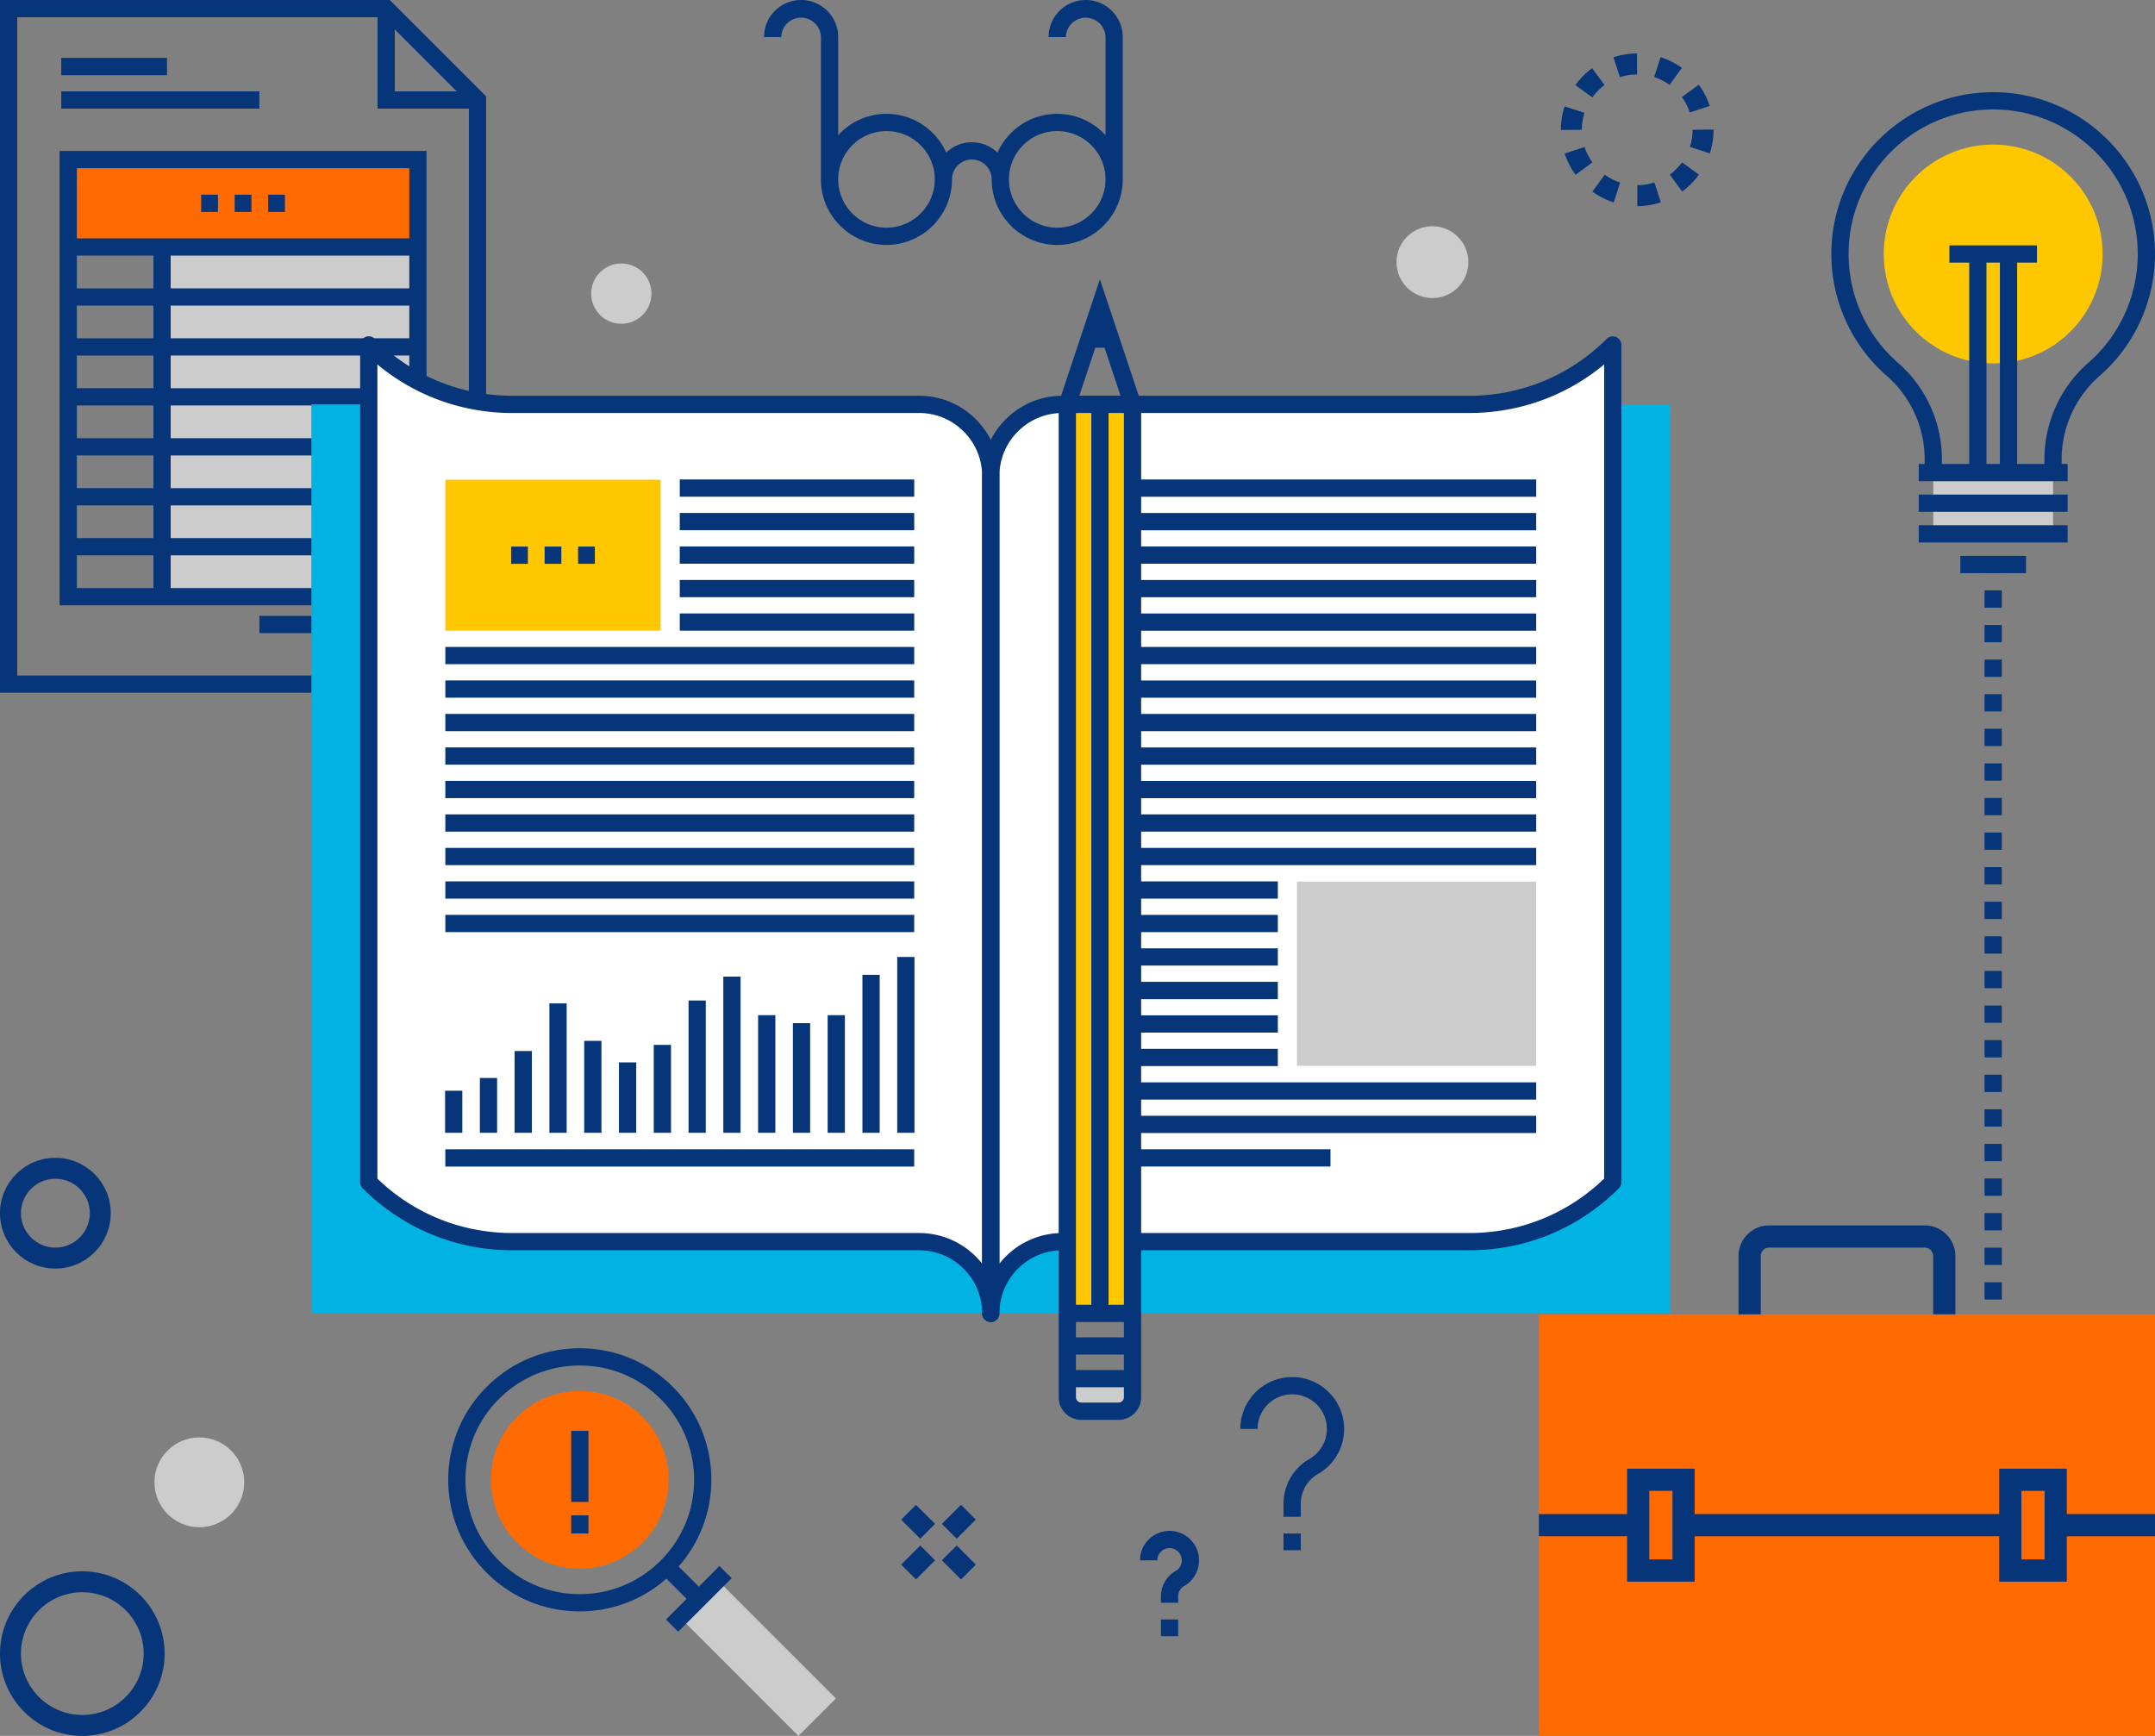
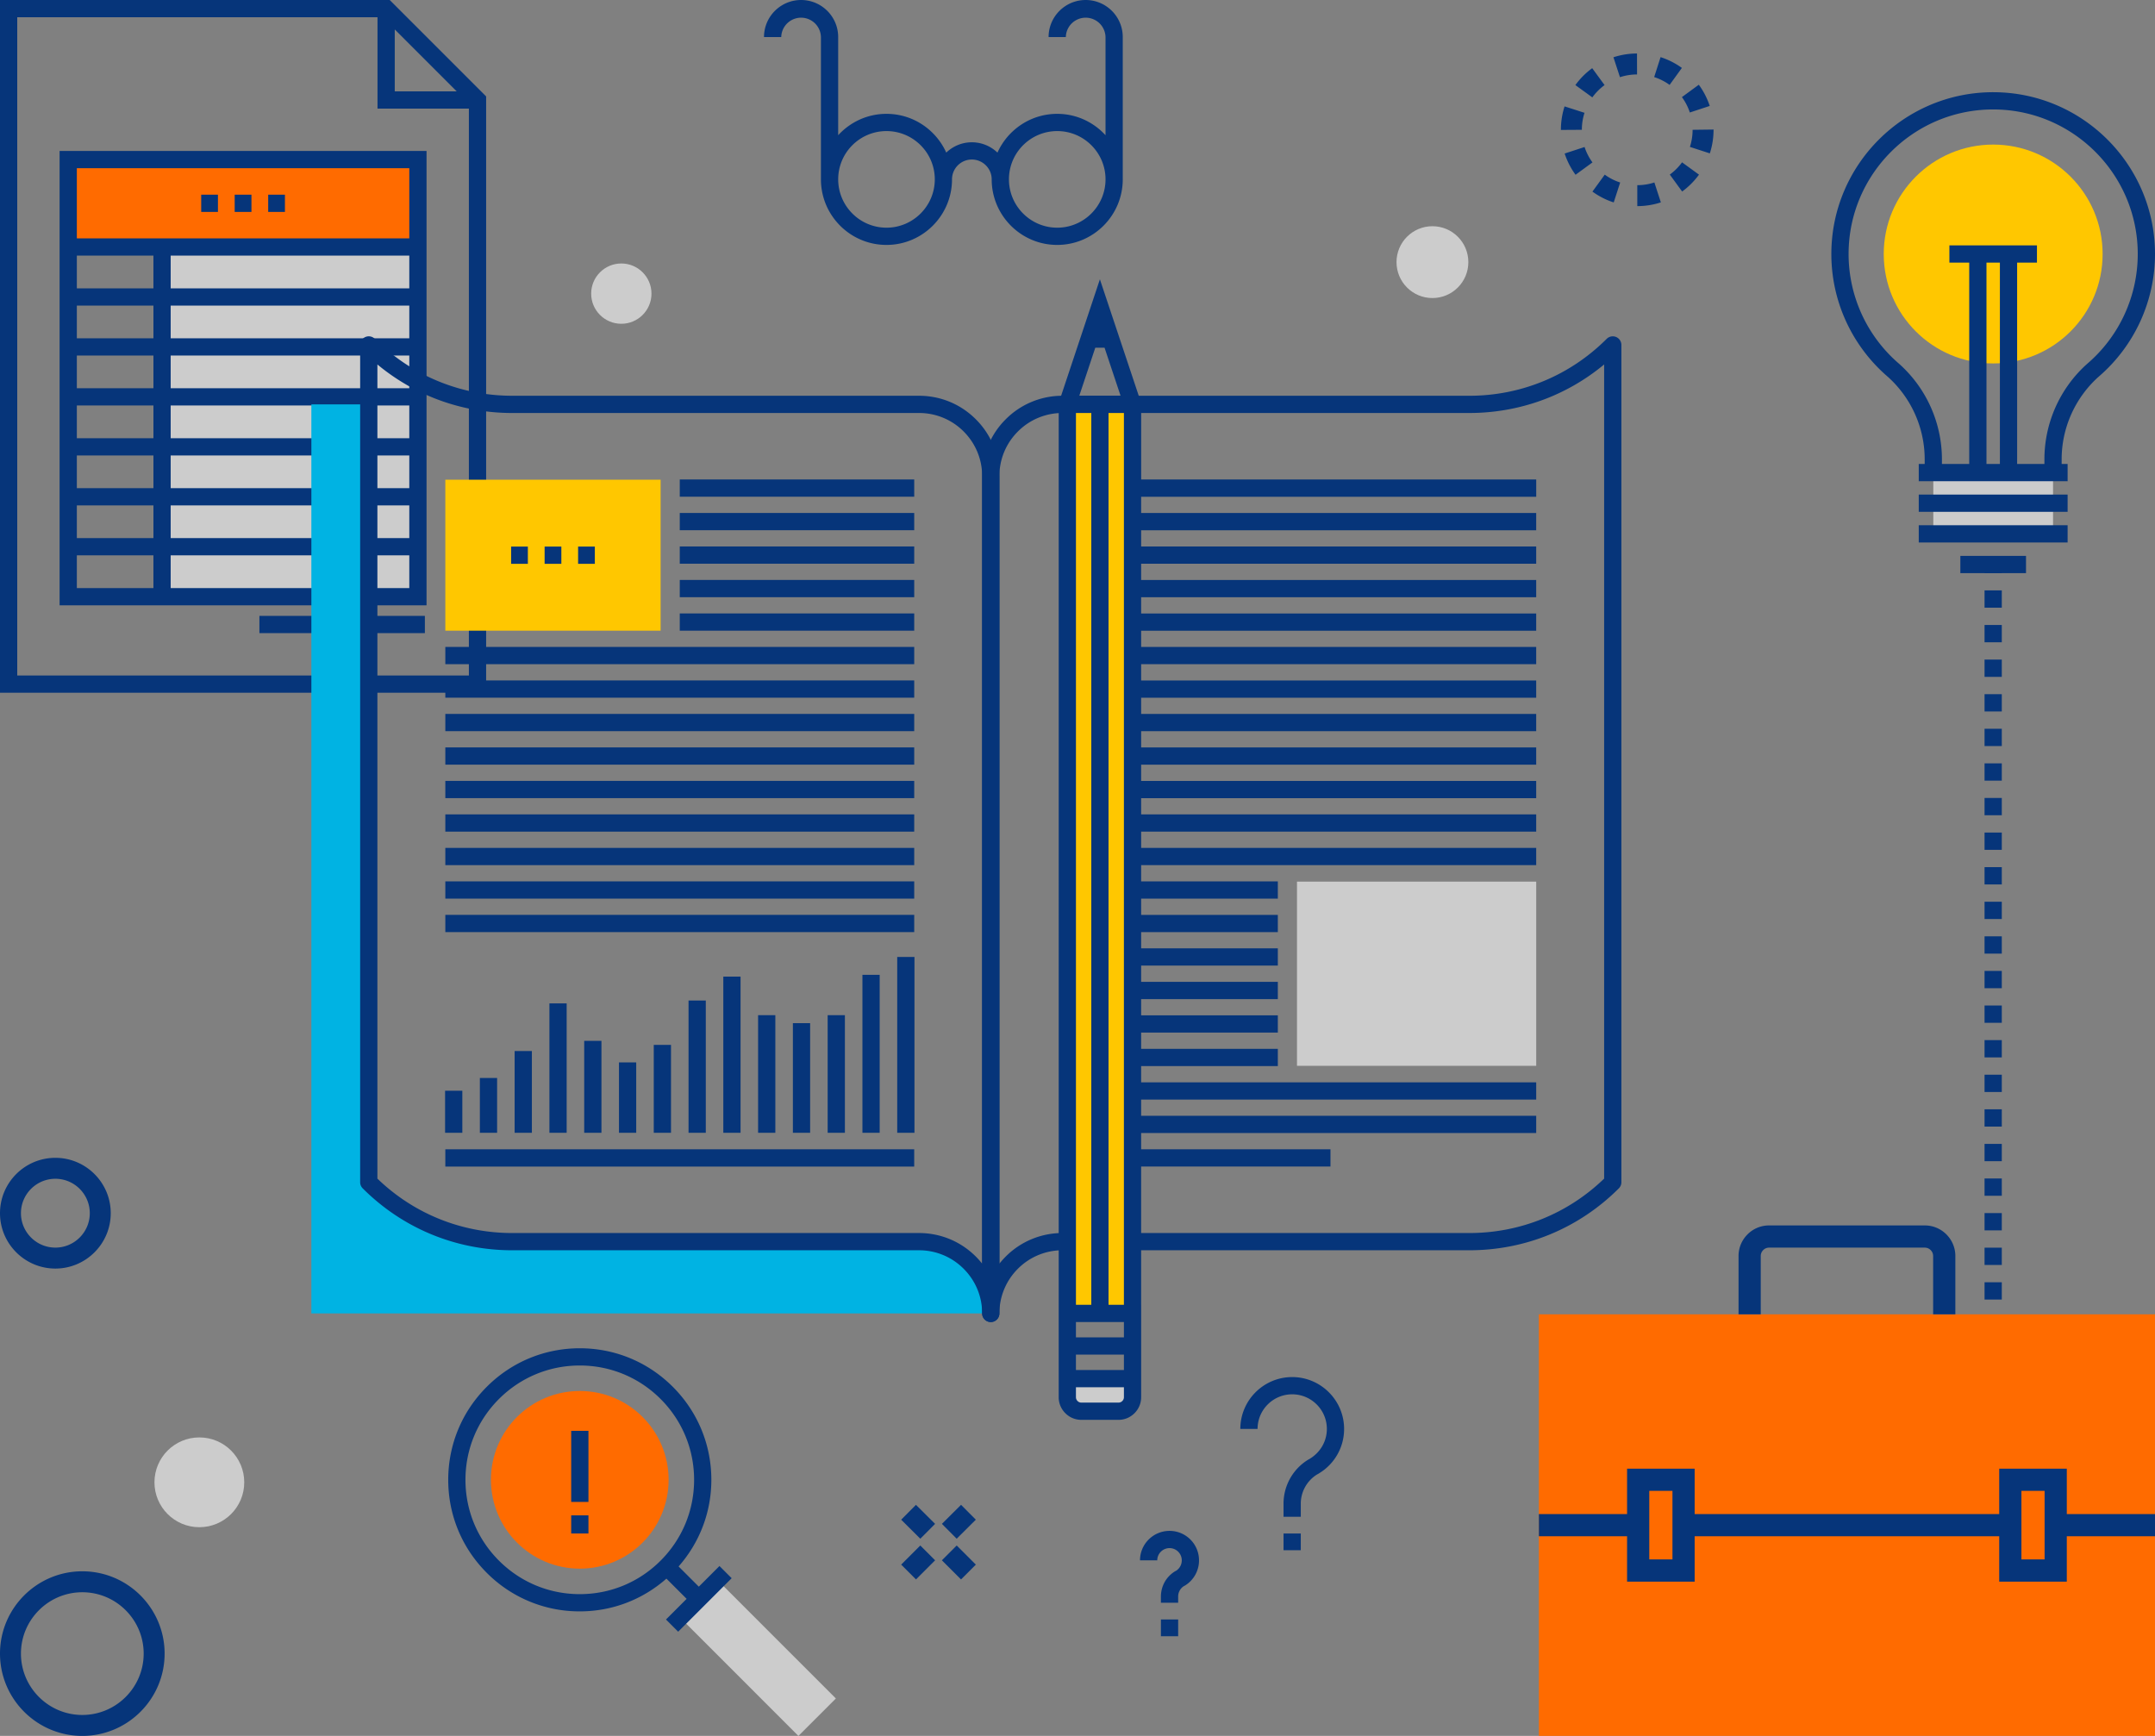
<svg xmlns="http://www.w3.org/2000/svg" id="a" data-name="Layer 1" viewBox="0 0 360 290">
  <rect x="0" y="0" width="360" height="290" fill="#808080" stroke="none" />
  <g fill="#06357a">
    <path transform="rotate(-45.017 160.182 261.026)" d="M158.432 258.766h3.5v4.52h-3.5z" />
    <path transform="rotate(-45.148 153.381 254.228)" d="M151.629 251.972h3.5v4.51h-3.5z" />
    <path transform="rotate(-44.853 160.182 254.227)" d="M157.927 252.477h4.51v3.5h-4.51z" />
    <path transform="rotate(-44.99 153.377 261.025)" d="M151.119 259.276h4.52v3.5h-4.52z" />
  </g>
  <path fill="#06357a" d="M43.335 102.888h27.642v2.881H43.335z" />
  <path fill="#ccc" d="M27.072 41.264h42.742v58.418H27.072z" />
  <path fill="#ff6b00" d="M11.397 26.661h58.417v14.604H11.397z" />
  <g fill="#06357a">
    <path d="M65.101 0H0v115.727h81.211V16.109L65.101 0zm.844 4.917l10.349 10.349H65.945V4.917zM2.88 112.847V2.88h60.184v15.266H78.33v94.701H2.88z" />
    <path d="M33.611 32.523h2.798v2.88h-2.798zm5.594 0h2.8v2.88h-2.8zm5.597 0H47.6v2.88h-2.798z" />
    <path d="M9.956 101.123h61.298V25.221H9.956v75.902zm2.881-8.347h12.794v5.466H12.837v-5.466zm15.675-11.223v-5.466h39.862v5.466H28.512zm39.862 2.88v5.462H28.512v-5.462h39.862zM28.512 73.206v-5.464h39.862v5.464H28.512zm0-8.345v-5.464h39.862v5.464H28.512zm0-8.344v-5.465h39.862v5.465H28.512zm0-8.346v-5.467h39.862v5.467H28.512zm-2.88 0H12.837v-5.467h12.794v5.467zm0 2.88v5.465H12.837v-5.465h12.794zm0 8.346v5.464H12.837v-5.464h12.794zm0 8.344v5.464H12.837v-5.464h12.794zm0 8.345v5.466H12.837v-5.466h12.794zm0 8.347v5.462H12.837v-5.462h12.794zm2.88 13.809v-5.466h39.862v5.466H28.512zm39.862-70.141v11.723H12.837V28.101h55.537z" />
  </g>
-   <path d="M10.234 9.671h17.668v2.881H10.234zm0 5.595h33.101v2.881H10.234z" fill="#06357a" />
  <g fill="#fff">
-     <path d="M85.582 67.556c-8.679 0-17.358-3.311-23.976-9.929v139.877c6.619 6.618 15.298 9.926 23.976 9.926h67.94c3.068 0 6.14 1.172 8.478 3.511a11.963 11.963 0 013.512 8.478V79.543A11.95 11.95 0 00162 71.067a11.938 11.938 0 00-8.478-3.511h-67.94z" />
-     <path d="M245.442 67.556c8.679 0 17.359-3.311 23.976-9.929v139.877c-6.617 6.618-15.298 9.926-23.976 9.926h-67.94a11.96 11.96 0 00-8.478 3.511 11.962 11.962 0 00-3.511 8.478V79.543c0-3.069 1.172-6.136 3.511-8.476a11.94 11.94 0 018.478-3.511h67.94z" />
-   </g>
+     </g>
  <path d="M74.352 182.222h2.881v7.024h-2.881zm5.812-2.133h2.881v9.157h-2.881zm5.806-4.507h2.881v13.664H85.97zm5.812-7.96h2.881v21.624h-2.881zm5.812 6.26h2.881v15.364h-2.881zm5.807 3.607h2.881v11.757h-2.881zm5.812-2.933h2.881v14.69h-2.881zm5.811-7.412h2.881v22.102h-2.881zm5.808-3.993h2.881v26.095h-2.881zm5.811 6.439h2.881v19.656h-2.881zm5.812 1.34h2.881v18.317h-2.881zm5.808-1.34h2.881v19.656h-2.881zm5.81-6.736h2.881v26.392h-2.881zm5.812-2.984h2.881v29.376h-2.881zm-75.492 32.134h78.33v2.881h-78.33z" fill="#06357a" />
  <g fill="#00b3e3">
    <path d="M153.522 207.429h-67.94c-8.679 0-17.358-3.308-23.976-9.926V67.556h-9.592v151.863h113.499c0-3.067-1.172-6.136-3.512-8.478a11.955 11.955 0 00-8.478-3.511z" />
-     <path d="M269.418 67.556v129.948c-6.617 6.618-15.298 9.926-23.976 9.926h-67.94a11.96 11.96 0 00-8.478 3.511 11.962 11.962 0 00-3.511 8.478h113.499V67.556h-9.593z" />
  </g>
  <g fill="#06357a">
    <path d="M165.512 220.86a1.44 1.44 0 01-1.44-1.44c0-2.816-1.098-5.465-3.091-7.46a10.48 10.48 0 00-7.459-3.089h-67.94c-9.444 0-18.322-3.675-24.995-10.348a1.44 1.44 0 01-.422-1.018V57.626a1.44 1.44 0 012.459-1.019c6.132 6.132 14.285 9.508 22.958 9.508h67.94c3.593 0 6.966 1.397 9.498 3.934a13.334 13.334 0 013.933 9.493v139.877a1.44 1.44 0 01-1.44 1.44zM63.045 196.9c6.078 5.867 14.058 9.09 22.536 9.09h67.94c3.589 0 6.961 1.397 9.498 3.933.376.377.727.772 1.053 1.183V79.543c0-2.817-1.098-5.466-3.089-7.458a10.466 10.466 0 00-7.461-3.089h-67.94c-8.326 0-16.211-2.858-22.536-8.109v136.012z" />
    <path d="M165.512 220.86a1.44 1.44 0 01-1.44-1.44V79.543a13.34 13.34 0 013.933-9.494 13.323 13.323 0 019.497-3.933h67.94c8.675 0 16.828-3.376 22.959-9.508a1.44 1.44 0 012.458 1.019v139.877c0 .382-.151.748-.421 1.018-6.672 6.673-15.549 10.348-24.996 10.348h-67.94a10.483 10.483 0 00-7.46 3.089 10.492 10.492 0 00-3.089 7.46 1.44 1.44 0 01-1.44 1.44zm11.99-151.864a10.462 10.462 0 00-7.458 3.089 10.476 10.476 0 00-3.091 7.458v131.563c.325-.412.676-.805 1.052-1.182a13.343 13.343 0 019.497-3.934h67.94c8.479 0 16.459-3.223 22.536-9.09V60.886c-6.324 5.251-14.21 8.109-22.536 8.109h-67.94z" />
  </g>
  <path d="M74.393 147.242h78.33v2.881h-78.33zm0 5.594h78.33v2.881h-78.33zm0-11.188h78.33v2.881h-78.33zm0-5.597h78.33v2.881h-78.33zm0-5.595h78.33v2.881h-78.33zm0-5.594h78.33v2.881h-78.33zm0-5.595h78.33v2.881h-78.33zm0-5.593h78.33v2.881h-78.33zm0-5.598h78.33v2.881h-78.33zm39.164-5.595h39.167v2.881h-39.167zm0-5.594h39.167v2.881h-39.167zm0-5.595h39.167v2.881h-39.167zm0-5.594h39.167v2.881h-39.167zm0-5.597h39.167v2.881h-39.167z" fill="#06357a" />
  <path fill="#ffc700" d="M74.393 80.142h35.967v25.22H74.393z" />
  <path d="M85.384 91.312h2.797v2.881h-2.797zm5.595 0h2.797v2.881h-2.797zm5.594 0h2.797v2.881h-2.797z" fill="#06357a" />
  <path fill="#ccc" d="M216.666 147.284h39.965v30.772h-39.965z" />
  <path fill="#ffc700" d="M178.3 67.556h10.894V219.42H178.3z" />
  <path d="M186.865 235.759c.59 0 1.181-.229 1.64-.688.456-.46.689-1.053.689-1.642v-3.116h-10.895v3.116c0 .589.228 1.182.69 1.642.457.459 1.05.688 1.64.688h6.237z" fill="#ccc" />
  <path d="M256.63 82.981v-2.88h-65.996V67.556c0-.156-.041-.305-.089-.451l.015-.005-6.819-20.439-6.807 20.44.006.002c-.048.143-.08.294-.08.453l-.002 150.423v15.45c0 1.001.395 1.946 1.109 2.659a3.74 3.74 0 002.66 1.111h6.237c.999 0 1.943-.394 2.663-1.114a3.758 3.758 0 001.106-2.656v-15.45h-.002v-23.095h31.63v-2.88h-31.63v-2.717h65.997v-2.881h-65.997v-2.714h65.997v-2.88h-65.997v-2.714h22.836v-2.881h-22.836v-2.713h22.836v-2.88h-22.836v-2.713h22.836v-2.881h-22.835v-2.718h22.835v-2.88h-22.835v-2.713h22.835v-2.88h-22.835v-2.713h22.835v-2.88h-22.835v-2.713h65.996v-2.881h-65.996v-2.716h65.996v-2.88h-65.996v-2.715h65.996v-2.88h-65.996v-2.713h65.996v-2.88h-65.996v-2.714h65.996v-2.881h-65.996v-2.713h65.996v-2.881h-65.996v-2.717h65.996v-2.881h-65.996v-2.714h65.996v-2.88h-65.996v-2.713h65.996v-2.881h-65.996v-2.714h65.996v-2.88h-65.996v-2.714h65.996v-2.881h-65.996v-2.716h65.996zm-73.659-24.888h1.549l2.675 8.022h-6.897l2.672-8.022zm-3.23 10.902h2.564v148.984h-2.565l.002-148.983zm8.013 164.433a.888.888 0 01-.267.624.88.88 0 01-.622.266h-6.237a.874.874 0 01-.622-.267.878.878 0 01-.267-.623v-1.676h8.015v1.676zm0-4.556h-8.015v-2.569h8.015v2.569zm0-5.449h-8.015v-2.564h8.015v2.564zm-.002-5.444h-2.568V68.996h2.57l-.002 148.983zM331.527 94.307h2.881v1.44h-2.881zm2.88 128.575h-2.881v-2.889h2.881v2.889zm0-5.779h-2.881v-2.889h2.881v2.889zm0-5.78h-2.881v-2.889h2.881v2.889zm0-5.779h-2.881v-2.889h2.881v2.889zm0-5.779h-2.881v-2.889h2.881v2.889zm0-5.779h-2.881v-2.889h2.881v2.889zm0-5.779h-2.881v-2.889h2.881v2.889zm0-5.779h-2.881v-2.889h2.881v2.889zm0-5.779h-2.881v-2.889h2.881v2.889zm0-5.779h-2.881v-2.89h2.881v2.89zm0-5.779h-2.881v-2.89h2.881v2.89zm0-5.779h-2.881v-2.89h2.881v2.89zm0-5.779h-2.881v-2.89h2.881v2.89zm0-5.78h-2.881v-2.889h2.881v2.889zm0-5.779h-2.881v-2.889h2.881v2.889zm0-5.779h-2.881v-2.889h2.881v2.889zm0-5.779h-2.881v-2.889h2.881v2.889zm0-5.779h-2.881v-2.889h2.881v2.889zm0-5.779h-2.881v-2.889h2.881v2.889zm0-5.779h-2.881v-2.889h2.881v2.889zm0-5.779h-2.881v-2.889h2.881v2.889zm0-5.779h-2.881v-2.889h2.881v2.889zm-2.88 124.25h2.881v1.44h-2.881z" fill="#06357a" />
  <path fill="#ccc" d="M322.966 78.948h20v10.238h-20z" />
  <path fill="#06357a" d="M320.534 87.745h24.868v2.881h-24.868zm0-5.121h24.868v2.881h-24.868zm6.949 10.243h10.969v2.881h-10.969z" />
  <path d="M314.685 42.436c0 10.1 8.186 18.282 18.283 18.282s18.283-8.182 18.283-18.282-8.187-18.283-18.283-18.283-18.283 8.186-18.283 18.283z" fill="#ffc700" />
  <path d="M332.966 15.403c-14.906 0-27.033 12.127-27.033 27.033 0 7.872 3.428 15.34 9.413 20.496l.131.116a18.537 18.537 0 016.049 13.67v.791h-.992v2.881h24.868v-2.881h-.996v-.791c0-5.184 2.205-10.166 6.069-13.688l.12-.105A27.029 27.029 0 00360 42.437c0-14.906-12.127-27.033-27.034-27.033zm1.122 28.473v33.632h-2.241V43.876h2.241zm14.635 16.858l-.21.185a21.43 21.43 0 00-6.988 15.798v.791h-4.557V43.876h3.312v-2.88h-14.627v2.88h3.313v33.632h-4.56v-.791a21.418 21.418 0 00-7.189-15.974 24.144 24.144 0 01-8.404-18.306c0-13.318 10.835-24.152 24.152-24.152s24.153 10.835 24.153 24.152a24.143 24.143 0 01-8.396 18.298z" fill="#06357a" />
  <path fill="#ff6b00" d="M257.074 219.575H360V290H257.074z" />
  <path d="M326.646 219.575h-3.709v-9.752a1.39 1.39 0 00-.414-.986 1.383 1.383 0 00-.984-.407h-26.002c-.375 0-.723.143-.98.402a1.396 1.396 0 00-.419.992v9.752h-3.709v-9.752c0-1.36.532-2.641 1.5-3.608a5.045 5.045 0 013.609-1.495h26.002c1.363 0 2.644.53 3.608 1.495.968.969 1.5 2.25 1.5 3.608v9.752zM360 252.938h-14.734v-7.586h-11.29v7.586h-50.877v-7.586h-11.291v7.586h-14.734v3.709h14.734v7.581h11.291v-7.581h50.877v7.581h11.29v-7.581H360v-3.709zm-80.61 7.581h-3.872v-11.458h3.872v11.458zm62.167 0h-3.871v-11.458h3.871v11.458zM181.367 0c-3.417 0-6.196 2.777-6.196 6.19h2.88a3.316 3.316 0 016.63 0v16.4c-2.004-2.189-4.874-3.572-8.069-3.572-4.443 0-8.268 2.665-9.982 6.477-1.114-1.065-2.62-1.725-4.281-1.725s-3.161.659-4.274 1.724c-1.714-3.811-5.541-6.476-9.986-6.476-3.195 0-6.065 1.383-8.068 3.571V6.19c0-3.413-2.779-6.19-6.196-6.19s-6.196 2.777-6.196 6.19h2.88a3.316 3.316 0 016.63 0v23.771c0 6.042 4.911 10.956 10.948 10.956s10.95-4.915 10.95-10.956c0-1.825 1.485-3.311 3.31-3.311s3.318 1.485 3.318 3.311c0 6.042 4.911 10.956 10.945 10.956s10.95-4.915 10.95-10.956V6.19c0-3.413-2.779-6.19-6.196-6.19zm-33.276 38.037c-4.449 0-8.068-3.622-8.068-8.076s3.618-8.063 8.068-8.063 8.069 3.617 8.069 8.063-3.62 8.076-8.069 8.076zm28.522 0c-4.446 0-8.065-3.622-8.065-8.076s3.618-8.063 8.065-8.063 8.069 3.617 8.069 8.063-3.62 8.076-8.069 8.076z" fill="#06357a" />
  <path d="M111.694 247.21c0 8.2-6.647 14.849-14.833 14.849s-14.845-6.649-14.845-14.849 6.644-14.832 14.845-14.832 14.833 6.648 14.833 14.832z" fill="#ff6b00" />
  <path d="M95.42 239.036h2.881v11.875H95.42zm0 14.12h2.881v3.028H95.42z" fill="#06357a" />
  <path transform="rotate(-44.992 126.626 276.99)" fill="#ccc" d="M122.2 263.007h8.848v27.961H122.2z" />
  <path d="M120.19 261.618l-3.45 3.45-3.377-3.377c3.525-4.009 5.47-9.085 5.47-14.471 0-5.87-2.287-11.389-6.439-15.54-4.15-4.152-9.669-6.439-15.537-6.439s-11.389 2.287-15.54 6.439c-4.153 4.151-6.439 9.67-6.439 15.54s2.287 11.388 6.439 15.538a21.827 21.827 0 0015.541 6.439c5.385 0 10.461-1.945 14.47-5.47l3.377 3.377-3.449 3.449 2.037 2.037 8.936-8.935-2.037-2.037zm-36.837-.897c-3.608-3.607-5.596-8.402-5.596-13.502s1.988-9.895 5.596-13.503 8.403-5.595 13.503-5.595 9.894 1.988 13.501 5.595c3.609 3.608 5.595 8.404 5.595 13.503s-1.987 9.895-5.595 13.502c-3.607 3.609-8.402 5.596-13.501 5.596s-9.895-1.987-13.503-5.596zm133.946-7.325h-2.881v-2.168a8.614 8.614 0 014.089-7.357l.112-.063c.085-.043.172-.092.252-.146 1.763-1.104 2.785-2.94 2.785-4.945 0-3.188-2.598-5.783-5.79-5.783s-5.784 2.594-5.784 5.783h-2.881c0-4.776 3.888-8.663 8.665-8.663s8.671 3.887 8.671 8.663a8.629 8.629 0 01-4.086 7.354 4.536 4.536 0 01-.469.276 5.747 5.747 0 00-2.682 4.881v2.168zm-2.881 2.788h2.881v2.797h-2.881zm-17.602 11.572h-2.881v-1.038c0-1.713.864-3.279 2.311-4.186l.081-.048c.072-.039.13-.071.185-.098.57-.387.908-1.022.908-1.714 0-1.127-.916-2.044-2.043-2.044s-2.053.917-2.053 2.044h-2.881c0-2.715 2.213-4.924 4.934-4.924s4.924 2.209 4.924 4.924a4.928 4.928 0 01-2.305 4.184l-.252.137a2.048 2.048 0 00-.928 1.725v1.038zm-2.88 2.796h2.881v2.801h-2.881zM13.75 290C6.168 290 0 283.832 0 276.25s6.168-13.749 13.75-13.749 13.75 6.168 13.75 13.749S21.332 290 13.75 290zm0-23.999c-5.652 0-10.25 4.598-10.25 10.249s4.598 10.25 10.25 10.25S24 281.902 24 276.25s-4.598-10.249-10.25-10.249zM273.516 34.434l-.002-3.5a9.241 9.241 0 002.855-.452l1.084 3.328a12.734 12.734 0 01-3.937.624zm-3.939-.617a12.696 12.696 0 01-3.555-1.809l2.057-2.832a9.162 9.162 0 002.576 1.311l-1.078 3.33zm11.429-1.823l-2.06-2.829a9.278 9.278 0 002.045-2.047l2.832 2.058a12.806 12.806 0 01-2.816 2.819zm-17.805-2.797a12.695 12.695 0 01-1.819-3.55l3.326-1.088a9.202 9.202 0 001.319 2.572l-2.826 2.066zm22.432-3.574l-3.328-1.082a9.23 9.23 0 00.449-2.856l3.5-.044v.044c0 1.346-.209 2.67-.621 3.938zm-24.879-3.916v-.022c0-1.335.206-2.651.612-3.913l3.332 1.073a9.238 9.238 0 00-.444 2.84l-3.5.022zm21.538-2.914a9.249 9.249 0 00-1.323-2.571l2.822-2.068a12.685 12.685 0 011.825 3.545l-3.324 1.094zm-16.286-2.525l-2.834-2.054a12.785 12.785 0 012.811-2.824l2.066 2.825a9.292 9.292 0 00-2.043 2.052zm12.908-2.085a9.178 9.178 0 00-2.579-1.306l1.07-3.332a12.714 12.714 0 013.56 1.801l-2.051 2.837zm-8.294-1.289l-1.09-3.326a12.726 12.726 0 013.937-.631l.008 3.5a9.176 9.176 0 00-2.854.458zM9.25 211.926c-5.101 0-9.25-4.149-9.25-9.25s4.149-9.25 9.25-9.25 9.25 4.149 9.25 9.25-4.149 9.25-9.25 9.25zm0-15c-3.171 0-5.75 2.58-5.75 5.75s2.579 5.75 5.75 5.75 5.75-2.58 5.75-5.75-2.579-5.75-5.75-5.75z" fill="#06357a" />
  <circle cx="33.303" cy="247.635" r="7.5" fill="#ccc" />
  <circle cx="103.794" cy="49.054" r="5.037" fill="#ccc" />
  <circle cx="239.292" cy="43.792" r="6" fill="#ccc" />
</svg>